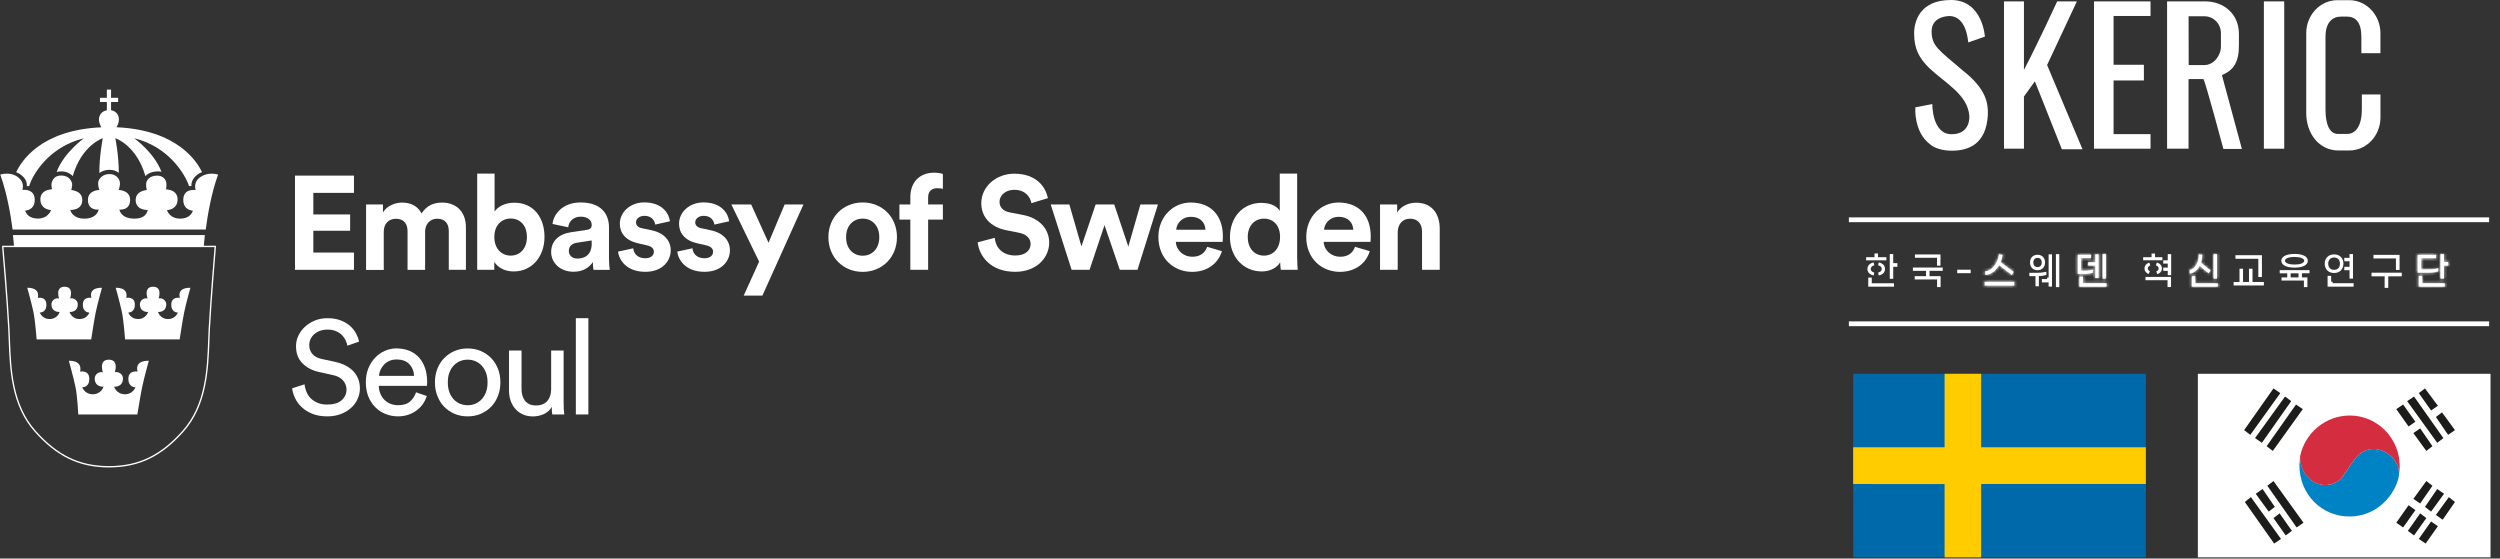
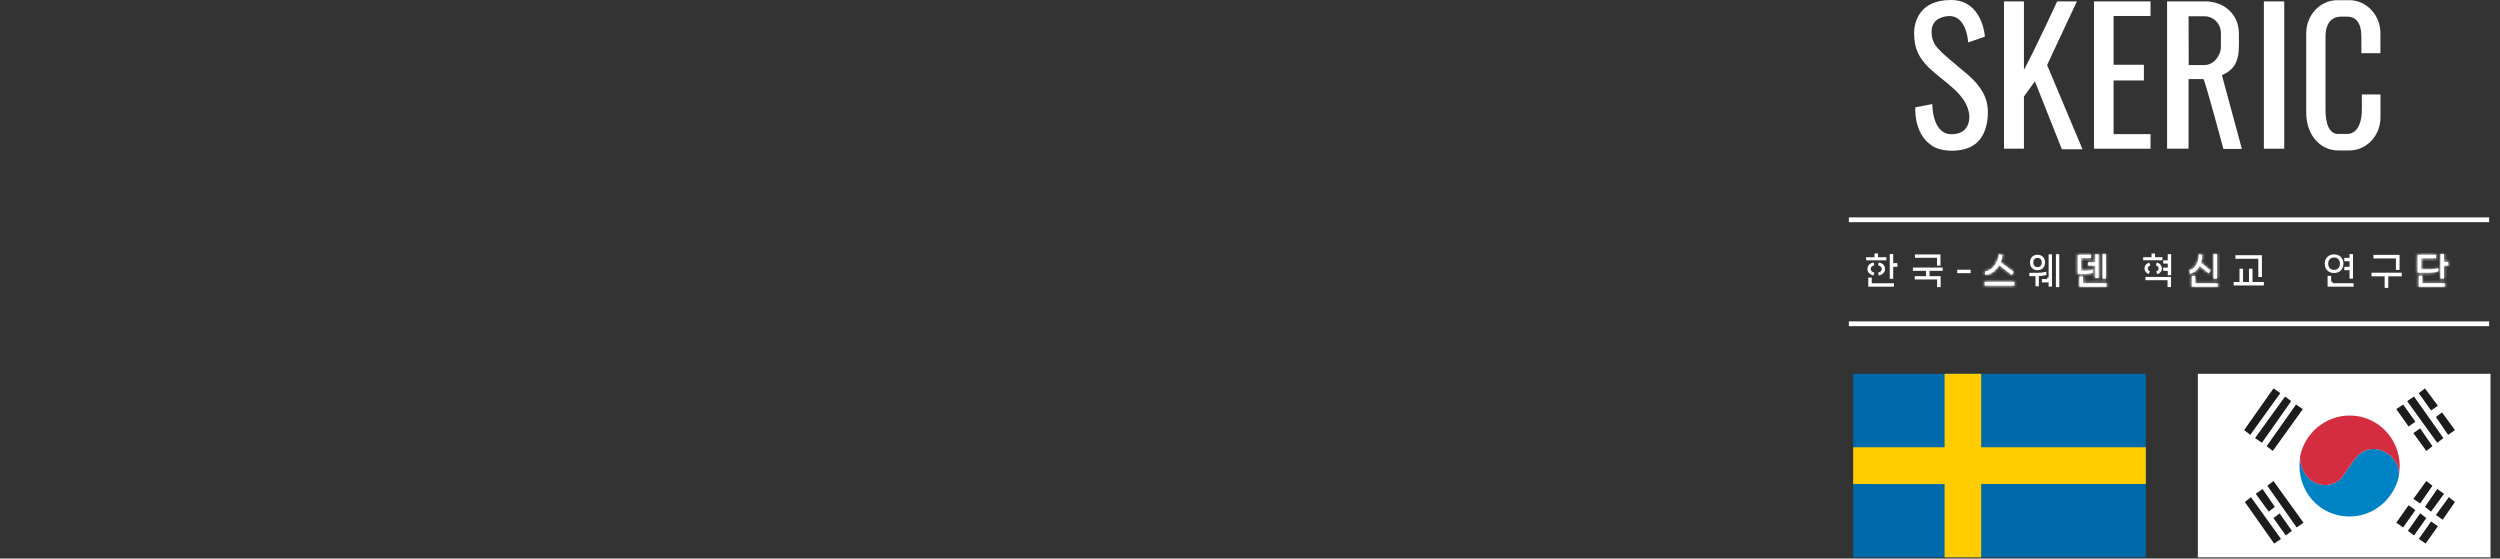
<svg xmlns="http://www.w3.org/2000/svg" width="837" height="187" viewBox="0 0 837 187" fill="none">
  <rect x="0" y="0" width="837" height="187" fill="#333333" stroke="none" />
  <g clip-path="url(#clip0_569_168)">
    <path d="M0.943 82.512V82.833C0.983 83.013 2.468 100.491 2.99 110.463C3.05 111.607 3.09 112.791 3.13 113.995C3.491 123.626 3.953 135.606 11.779 144.395C19.123 152.642 26.487 156.213 36.359 156.274H36.68C46.553 156.193 53.917 152.642 61.261 144.395C69.087 135.606 69.548 123.626 69.909 113.995C69.949 112.771 70.01 111.587 70.05 110.463C70.571 100.511 72.036 83.013 72.056 82.833V82.512H0.943Z" stroke="white" stroke-width="0.46" stroke-miterlimit="10" />
    <path d="M8.969 62.306H9.772C10.835 58.614 16.253 49.163 28.112 46.293C28.112 46.293 21.39 51.049 18.962 57.57C19.524 57.41 20.146 57.35 20.828 57.39C22.634 57.49 23.738 58.273 24.36 58.955C27.35 48.561 34.413 46.273 34.413 46.273C34.413 46.273 33.209 52.413 33.269 57.932C34.092 57.309 35.195 56.848 36.66 56.848C37.864 56.848 38.928 57.189 39.77 57.871C39.81 52.373 38.627 46.273 38.627 46.273C38.627 46.273 45.69 48.561 48.68 58.955C49.402 58.172 50.586 57.51 52.512 57.39C53.054 57.35 53.576 57.39 54.057 57.51C51.609 51.029 44.927 46.293 44.927 46.293C56.545 49.123 62.063 58.473 63.287 62.306H64.09C63.889 59.416 66.859 57.851 67.642 57.651C66.016 54.179 59.435 43.504 38.988 42.601C38.988 42.601 39.79 41.458 39.81 39.993C39.831 38.789 39.108 37.204 37.182 36.903V34.154H39.55V32.749H37.182V30H35.777V32.749H33.47V34.154H35.777V36.923C33.831 37.244 33.108 38.809 33.129 40.013C33.149 41.478 33.951 42.621 33.951 42.621C13.444 43.524 7.023 54.199 5.418 57.671C6.401 58.012 7.184 58.574 7.886 59.316C8.688 60.159 9.07 61.122 8.989 62.326" fill="white" />
    <path d="M4.715 82.512H68.224C68.224 82.512 68.324 81.067 68.585 78.699H4.334C4.595 81.047 4.695 82.451 4.695 82.512" fill="white" />
    <path d="M67.2 59.196C64.491 60.982 65.515 63.61 65.515 63.61C65.515 63.61 63.408 63.37 62.324 64.373C61.722 64.955 61.381 65.757 61.361 66.781C61.341 68.005 61.662 68.968 62.364 69.63C63.107 70.332 64.05 70.493 64.572 70.533C64.331 71.316 63.428 73.202 60.298 73.202C57.268 73.202 56.204 71.195 55.883 70.353C56.886 70.272 59.314 69.791 59.455 67.001C59.515 65.998 59.234 65.175 58.632 64.553C57.709 63.61 56.264 63.43 55.562 63.39C55.723 62.768 55.903 61.564 55.482 60.5C55.442 60.42 54.78 58.755 52.572 58.795C49.843 58.855 49.121 60.46 48.961 61.263C48.84 62.186 49.001 63.129 49.141 63.63C48.459 63.691 47.094 63.931 46.212 64.855C45.65 65.456 45.369 66.219 45.429 67.162C45.469 68.105 45.83 68.847 46.452 69.389C47.415 70.212 48.8 70.312 49.462 70.292C49.382 70.714 49.181 71.436 48.539 72.058C47.716 72.861 46.452 73.242 44.787 73.202C41.014 73.122 40.172 71.035 39.971 70.172C40.573 70.212 41.697 70.172 42.539 69.49C43.222 68.928 43.563 68.065 43.563 66.921C43.563 65.998 43.262 65.256 42.68 64.694C41.777 63.831 40.432 63.63 39.71 63.59C40.011 62.828 40.513 61.223 39.79 60.039C39.77 59.998 38.948 58.273 36.68 58.273C34.413 58.273 33.389 59.657 32.988 60.56C32.647 61.664 33.028 62.948 33.289 63.59C32.567 63.63 31.222 63.831 30.319 64.694C29.738 65.256 29.436 66.018 29.436 66.921C29.436 68.065 29.778 68.928 30.46 69.49C31.303 70.192 32.426 70.212 33.028 70.172C32.828 71.035 31.965 73.202 28.212 73.202C24.46 73.202 23.597 70.714 23.517 70.292C24.179 70.292 25.564 70.212 26.527 69.389C27.169 68.847 27.51 68.105 27.55 67.162C27.59 66.239 27.33 65.456 26.768 64.855C25.885 63.931 24.54 63.691 23.858 63.63C23.999 63.189 24.179 62.426 24.159 61.624C24.139 61.343 23.959 60.6 23.377 59.918C22.755 59.216 21.892 58.835 20.788 58.775C19.725 58.714 18.862 58.955 18.26 59.497C17.598 60.099 17.357 60.922 17.257 61.403C17.176 62.186 17.297 62.928 17.417 63.37C16.715 63.41 15.27 63.59 14.347 64.533C13.745 65.155 13.464 65.978 13.524 66.981C13.685 69.771 16.093 70.252 17.096 70.332C16.775 71.155 15.691 73.162 12.702 73.182C9.571 73.182 8.668 71.316 8.428 70.513C8.949 70.473 9.892 70.312 10.635 69.61C11.317 68.948 11.658 68.005 11.638 66.761C11.638 66.379 11.558 66.018 11.478 65.697C10.695 63.089 7.505 63.59 7.505 63.59C7.505 63.59 8.087 61.724 7.023 60.34C4.435 56.989 0.08 58.453 0.08 58.453L0.221 58.835C2.408 65.015 3.592 72.058 4.214 76.854H68.886C69.508 72.058 70.692 65.015 72.879 58.835L73.019 58.453C73.019 58.453 69.949 57.41 67.301 59.156" fill="white" />
    <path d="M21.651 95.996C18.36 95.996 19.785 99.929 19.785 99.929C18.581 99.608 17.196 100.571 17.216 101.936C17.297 104.665 19.965 104.444 19.965 104.444C19.965 104.444 19.303 106.872 16.454 106.812C14.066 106.751 13.324 104.644 13.324 104.644C13.324 104.644 15.591 104.745 15.531 101.936C15.491 99.126 12.662 99.728 12.662 99.728C13.464 96.016 9.13 96.357 9.13 96.357C9.13 96.357 10.555 101.434 11.217 104.584C11.799 107.393 12.26 113.634 12.26 113.634H30.54C30.54 113.634 31.463 107.393 32.045 104.584C32.707 101.434 34.132 96.357 34.132 96.357C34.132 96.357 29.637 95.996 30.6 99.728C30.6 99.728 27.791 99.146 27.731 101.936C27.691 104.745 29.938 104.644 29.938 104.644C29.938 104.644 29.196 106.751 26.808 106.812C23.939 106.892 23.296 104.444 23.296 104.444C23.296 104.444 25.985 104.685 26.045 101.936C26.085 100.571 24.681 99.608 23.477 99.929C23.477 99.929 24.902 95.996 21.611 95.996" fill="white" />
    <path d="M51.268 95.996C47.977 95.996 49.402 99.929 49.402 99.929C48.198 99.608 46.813 100.571 46.834 101.936C46.914 104.665 49.583 104.444 49.583 104.444C49.583 104.444 48.92 106.872 46.071 106.812C43.683 106.751 42.941 104.644 42.941 104.644C42.941 104.644 45.208 104.745 45.148 101.936C45.108 99.126 42.279 99.728 42.279 99.728C43.081 96.016 38.747 96.357 38.747 96.357C38.747 96.357 40.172 101.434 40.834 104.584C41.416 107.393 41.877 113.634 41.877 113.634H60.157C60.157 113.634 61.08 107.393 61.662 104.584C62.304 101.434 63.749 96.357 63.749 96.357C63.749 96.357 59.254 95.996 60.217 99.728C60.217 99.728 57.408 99.146 57.348 101.936C57.308 104.745 59.555 104.644 59.555 104.644C59.555 104.644 58.813 106.751 56.425 106.812C53.556 106.892 52.913 104.444 52.913 104.444C52.913 104.444 55.602 104.685 55.663 101.936C55.703 100.571 54.298 99.608 53.094 99.929C53.094 99.929 54.519 95.996 51.228 95.996" fill="white" />
    <path d="M36.459 120.416C32.928 120.416 34.453 124.63 34.453 124.63C33.169 124.289 31.664 125.332 31.704 126.777C31.784 129.706 34.654 129.466 34.654 129.466C34.654 129.466 33.951 132.074 30.881 131.994C28.333 131.934 27.53 129.666 27.53 129.666C27.53 129.666 29.958 129.767 29.898 126.777C29.858 123.787 26.828 124.409 26.828 124.409C27.671 120.416 23.056 120.797 23.056 120.797C23.056 120.797 24.581 126.235 25.283 129.606C25.905 132.596 26.206 138.756 26.206 138.756H45.991C45.991 138.756 46.974 132.616 47.596 129.606C48.298 126.235 49.823 120.797 49.823 120.797C49.823 120.797 45.008 120.416 46.051 124.409C46.051 124.409 43.041 123.787 42.981 126.777C42.941 129.767 45.349 129.666 45.349 129.666C45.349 129.666 44.546 131.914 41.998 131.994C38.928 132.074 38.225 129.466 38.225 129.466C38.225 129.466 41.095 129.727 41.175 126.777C41.215 125.332 39.73 124.289 38.426 124.63C38.426 124.63 39.951 120.416 36.419 120.416" fill="white" />
    <path d="M98.764 90.337V58.794H118.508V64.573H104.904V71.797H117.224V77.254H104.904V84.558H118.508V90.337H98.764Z" fill="white" />
    <path d="M122.562 90.338V68.446H128.22V71.115C129.424 68.988 132.233 67.824 134.621 67.824C137.611 67.824 139.999 69.108 141.123 71.476C142.868 68.807 145.176 67.824 148.065 67.824C152.119 67.824 155.991 70.272 155.991 76.151V90.338H150.253V77.356C150.253 74.988 149.089 73.222 146.38 73.222C143.852 73.222 142.327 75.188 142.327 77.536V90.358H136.447V77.376C136.447 75.008 135.243 73.242 132.575 73.242C129.906 73.242 128.481 75.148 128.481 77.556V90.378H122.562V90.338Z" fill="white" />
    <path d="M170.98 73.161C167.991 73.161 165.503 75.348 165.503 79.341C165.503 83.334 167.991 85.582 170.98 85.582C173.97 85.582 176.418 83.355 176.418 79.341C176.418 75.328 174.01 73.161 170.98 73.161ZM159.764 90.337V58.132H165.583V70.853C166.566 69.288 168.954 67.864 172.204 67.864C178.605 67.864 182.298 72.8 182.298 79.301C182.298 85.802 178.204 90.879 171.984 90.879C168.954 90.879 166.646 89.555 165.482 87.669V90.337H159.744H159.764Z" fill="white" />
    <path d="M198.089 81.489V80.506L193.153 81.268C191.648 81.489 190.444 82.332 190.444 84.037C190.444 85.322 191.387 86.566 193.294 86.566C195.782 86.566 198.109 85.362 198.109 81.489M191.086 77.757L196.464 76.954C197.708 76.774 198.109 76.152 198.109 75.389C198.109 73.824 196.905 72.54 194.417 72.54C191.929 72.54 190.404 74.185 190.244 76.091L184.986 74.988C185.348 71.556 188.498 67.784 194.377 67.784C201.32 67.784 203.888 71.697 203.888 76.112V86.887C203.888 88.051 204.029 89.596 204.149 90.358H198.711C198.571 89.776 198.491 88.572 198.491 87.73C197.387 89.455 195.28 90.98 192.05 90.98C187.374 90.98 184.525 87.83 184.525 84.399C184.525 80.486 187.414 78.299 191.066 77.777" fill="white" />
    <path d="M212.015 83.134C212.155 84.86 213.44 86.465 216.028 86.465C217.995 86.465 218.918 85.442 218.918 84.278C218.918 83.295 218.255 82.492 216.55 82.131L213.66 81.469C209.426 80.525 207.52 77.997 207.52 74.927C207.52 71.014 210.992 67.764 215.707 67.764C221.948 67.764 224.034 71.717 224.295 74.084L219.359 75.188C219.178 73.904 218.255 72.258 215.747 72.258C214.182 72.258 212.938 73.201 212.938 74.446C212.938 75.509 213.741 76.171 214.945 76.412L218.055 77.074C222.369 77.957 224.556 80.586 224.556 83.796C224.556 87.348 221.787 91 216.048 91C209.467 91 207.199 86.726 206.918 84.238L211.995 83.134H212.015Z" fill="white" />
    <path d="M231.84 83.134C231.98 84.86 233.265 86.465 235.853 86.465C237.82 86.465 238.743 85.442 238.743 84.278C238.743 83.295 238.08 82.492 236.375 82.131L233.485 81.469C229.251 80.525 227.345 77.997 227.345 74.927C227.345 71.014 230.817 67.764 235.532 67.764C241.752 67.764 243.859 71.717 244.12 74.084L239.184 75.188C239.003 73.904 238.08 72.258 235.572 72.258C234.007 72.258 232.763 73.201 232.763 74.446C232.763 75.509 233.566 76.171 234.77 76.412L237.88 77.074C242.194 77.957 244.381 80.586 244.381 83.796C244.381 87.348 241.612 91 235.873 91C229.292 91 227.024 86.726 226.743 84.238L231.82 83.134H231.84Z" fill="white" />
    <path d="M248.996 98.966L254.153 87.589L244.843 68.446H251.484L257.303 81.268L262.701 68.446H269.002L255.257 98.966H248.996Z" fill="white" />
    <path d="M294.385 79.402C294.385 75.269 291.716 73.182 288.827 73.182C285.937 73.182 283.269 75.269 283.269 79.402C283.269 83.536 285.937 85.623 288.827 85.623C291.716 85.623 294.385 83.536 294.385 79.402ZM300.304 79.402C300.304 86.124 295.368 91.02 288.827 91.02C282.285 91.02 277.349 86.124 277.349 79.402C277.349 72.68 282.285 67.784 288.827 67.784C295.368 67.784 300.304 72.64 300.304 79.402Z" fill="white" />
    <path d="M310.739 66.038V68.446H315.675V73.523H310.739V90.338H304.779V73.523H301.127V68.446H304.779V65.958C304.779 61.022 307.889 57.812 312.745 57.812C313.989 57.812 315.193 58.032 315.675 58.253V63.229C315.374 63.149 314.792 63.009 313.809 63.009C312.464 63.009 310.739 63.59 310.739 66.038Z" fill="white" />
    <path d="M345.312 68.005C345.011 66.279 343.566 63.55 339.573 63.55C336.583 63.55 334.637 65.456 334.637 67.563C334.637 69.289 335.741 70.673 338.068 71.115L342.463 71.958C348.201 73.061 351.271 76.814 351.271 81.248C351.271 86.104 347.218 91 339.874 91C331.507 91 327.815 85.622 327.333 81.128L333.032 79.623C333.293 82.733 335.48 85.542 339.934 85.542C343.225 85.542 345.051 83.897 345.051 81.669C345.051 79.843 343.667 78.419 341.218 77.937L336.804 77.054C331.768 76.031 328.537 72.78 328.537 68.025C328.537 62.426 333.573 58.152 339.533 58.152C347.198 58.152 350.128 62.788 350.83 66.339L345.312 68.025V68.005Z" fill="white" />
    <path d="M373.043 68.446L377.758 82.552L381.812 68.446H387.691L380.828 90.338H374.909L369.792 75.389L364.776 90.338H358.776L351.773 68.446H358.014L362.067 82.512L366.822 68.446H373.043Z" fill="white" />
    <path d="M403.583 76.914C403.503 74.726 402.078 72.599 398.687 72.599C395.617 72.599 393.931 74.907 393.791 76.914H403.583ZM409.101 84.077C407.997 87.87 404.506 91.02 399.128 91.02C393.129 91.02 387.831 86.706 387.831 79.322C387.831 72.339 392.988 67.804 398.607 67.804C405.369 67.804 409.422 72.118 409.422 79.161C409.422 80.004 409.342 80.887 409.342 80.987H393.67C393.811 83.876 396.259 85.963 399.189 85.963C401.938 85.963 403.463 84.579 404.165 82.632L409.101 84.097V84.077Z" fill="white" />
    <path d="M423.187 85.582C426.217 85.582 428.565 83.274 428.565 79.301C428.565 75.328 426.197 73.201 423.187 73.201C420.177 73.201 417.749 75.428 417.749 79.341C417.749 83.254 420.057 85.582 423.187 85.582ZM434.304 86.384C434.304 87.849 434.384 89.454 434.484 90.337H428.826C428.745 89.896 428.605 88.832 428.605 87.809C427.622 89.535 425.394 90.879 422.465 90.879C416.244 90.879 411.79 85.983 411.79 79.361C411.79 72.74 416.104 67.924 422.284 67.924C426.077 67.924 427.842 69.489 428.465 70.633V58.132H434.284V86.384H434.304Z" fill="white" />
    <path d="M453.085 76.914C452.985 74.726 451.56 72.599 448.189 72.599C445.119 72.599 443.434 74.907 443.293 76.914H453.085ZM458.603 84.077C457.5 87.87 454.028 91.02 448.631 91.02C442.631 91.02 437.334 86.706 437.334 79.322C437.334 72.339 442.49 67.804 448.109 67.804C454.871 67.804 458.924 72.118 458.924 79.161C458.924 80.004 458.844 80.887 458.844 80.987H443.173C443.313 83.876 445.761 85.963 448.691 85.963C451.44 85.963 452.965 84.579 453.667 82.632L458.603 84.097V84.077Z" fill="white" />
    <path d="M467.954 90.338H462.035V68.446H467.773V71.155C469.118 68.888 471.726 67.864 474.094 67.864C479.532 67.864 482.02 71.737 482.02 76.533V90.338H476.101V77.576C476.101 75.128 474.897 73.222 472.047 73.222C469.459 73.222 467.954 75.228 467.954 77.757V90.358V90.338Z" fill="white" />
    <path d="M116.301 115.741C116.221 115.18 116.02 114.578 115.719 113.936C115.418 113.293 114.997 112.712 114.475 112.17C113.933 111.628 113.271 111.207 112.469 110.865C111.666 110.524 110.723 110.344 109.619 110.344C108.736 110.344 107.914 110.484 107.171 110.745C106.429 111.006 105.787 111.387 105.245 111.849C104.703 112.33 104.262 112.872 103.981 113.514C103.68 114.156 103.539 114.838 103.539 115.581C103.539 116.705 103.881 117.668 104.563 118.49C105.245 119.313 106.248 119.855 107.593 120.156L112.308 121.179C114.957 121.781 116.963 122.845 118.388 124.39C119.793 125.935 120.495 127.821 120.495 130.048C120.495 131.252 120.234 132.436 119.732 133.56C119.231 134.684 118.508 135.687 117.545 136.55C116.602 137.412 115.458 138.095 114.114 138.616C112.79 139.138 111.265 139.399 109.579 139.399C107.673 139.399 106.028 139.118 104.623 138.556C103.218 137.994 102.034 137.272 101.071 136.369C100.108 135.486 99.366 134.483 98.824 133.359C98.282 132.256 97.941 131.132 97.801 130.008L101.974 128.664C102.055 129.547 102.275 130.41 102.616 131.232C102.957 132.055 103.439 132.777 104.081 133.399C104.723 134.021 105.486 134.523 106.389 134.884C107.292 135.265 108.335 135.446 109.519 135.446C111.686 135.446 113.311 134.964 114.395 133.981C115.479 132.998 116.02 131.814 116.02 130.43C116.02 129.306 115.639 128.283 114.857 127.38C114.094 126.477 112.89 125.855 111.305 125.534L106.81 124.55C104.563 124.049 102.717 123.086 101.272 121.641C99.827 120.196 99.105 118.29 99.105 115.922C99.105 114.678 99.366 113.494 99.907 112.37C100.449 111.247 101.172 110.243 102.115 109.381C103.058 108.518 104.161 107.836 105.426 107.314C106.69 106.792 108.074 106.531 109.519 106.531C111.305 106.531 112.81 106.772 114.074 107.274C115.338 107.755 116.382 108.397 117.244 109.16C118.087 109.922 118.749 110.785 119.231 111.688C119.712 112.611 120.033 113.494 120.214 114.357L116.301 115.741Z" fill="white" />
    <path d="M138.634 125.834C138.574 124.289 138.053 122.984 137.069 121.941C136.086 120.877 134.641 120.356 132.755 120.356C131.872 120.356 131.07 120.516 130.367 120.817C129.665 121.138 129.083 121.54 128.582 122.061C128.1 122.583 127.699 123.165 127.398 123.827C127.097 124.489 126.936 125.151 126.916 125.834H138.614H138.634ZM142.868 132.636C142.567 133.579 142.126 134.462 141.564 135.285C140.982 136.107 140.28 136.81 139.477 137.412C138.655 138.014 137.731 138.495 136.688 138.856C135.645 139.218 134.501 139.398 133.257 139.398C131.832 139.398 130.468 139.137 129.163 138.636C127.859 138.134 126.715 137.392 125.712 136.408C124.729 135.425 123.926 134.221 123.344 132.797C122.762 131.372 122.482 129.747 122.482 127.941C122.482 126.255 122.762 124.71 123.324 123.325C123.886 121.941 124.629 120.757 125.572 119.774C126.515 118.791 127.598 118.008 128.842 117.466C130.086 116.924 131.371 116.644 132.715 116.644C134.34 116.644 135.805 116.924 137.109 117.466C138.394 118.008 139.477 118.791 140.34 119.754C141.203 120.737 141.865 121.921 142.327 123.285C142.788 124.67 143.009 126.195 143.009 127.84C143.009 128.101 143.009 128.362 142.989 128.603C142.989 128.844 142.949 129.024 142.929 129.185H126.816C126.836 130.128 127.016 131.011 127.357 131.813C127.679 132.616 128.14 133.298 128.722 133.88C129.304 134.462 129.986 134.903 130.769 135.204C131.551 135.525 132.394 135.666 133.277 135.666C135.023 135.666 136.367 135.245 137.29 134.422C138.213 133.599 138.875 132.576 139.297 131.352L142.908 132.596L142.868 132.636Z" fill="white" />
    <path d="M156.573 135.666C157.456 135.666 158.319 135.506 159.102 135.185C159.904 134.864 160.606 134.362 161.229 133.72C161.851 133.058 162.332 132.275 162.693 131.312C163.055 130.369 163.235 129.265 163.235 128.021C163.235 126.777 163.055 125.694 162.693 124.751C162.332 123.807 161.851 123.025 161.229 122.363C160.606 121.701 159.884 121.219 159.102 120.898C158.299 120.577 157.456 120.416 156.573 120.416C155.69 120.416 154.828 120.577 154.045 120.898C153.242 121.219 152.54 121.721 151.918 122.363C151.296 123.025 150.814 123.807 150.453 124.751C150.092 125.694 149.931 126.777 149.931 128.021C149.931 129.265 150.112 130.369 150.453 131.312C150.814 132.255 151.296 133.058 151.918 133.72C152.54 134.382 153.262 134.864 154.045 135.185C154.848 135.506 155.69 135.666 156.573 135.666ZM156.573 116.664C158.179 116.664 159.643 116.945 160.988 117.527C162.312 118.109 163.476 118.891 164.459 119.915C165.442 120.918 166.185 122.122 166.727 123.486C167.268 124.871 167.529 126.376 167.529 128.001C167.529 129.627 167.268 131.152 166.727 132.536C166.185 133.921 165.442 135.125 164.459 136.148C163.476 137.151 162.332 137.954 160.988 138.536C159.643 139.118 158.179 139.399 156.573 139.399C154.968 139.399 153.503 139.118 152.159 138.536C150.834 137.954 149.671 137.171 148.687 136.148C147.704 135.145 146.962 133.941 146.42 132.536C145.878 131.131 145.617 129.627 145.617 128.001C145.617 126.376 145.878 124.871 146.42 123.486C146.962 122.102 147.704 120.918 148.687 119.915C149.671 118.911 150.814 118.109 152.159 117.527C153.503 116.945 154.968 116.664 156.573 116.664Z" fill="white" />
    <path d="M184.746 136.168C184.144 137.292 183.261 138.114 182.077 138.636C180.893 139.158 179.669 139.418 178.425 139.418C177.181 139.418 176.057 139.198 175.074 138.756C174.071 138.315 173.248 137.693 172.566 136.93C171.883 136.168 171.362 135.265 170.98 134.221C170.619 133.178 170.419 132.054 170.419 130.85V117.366H174.612V130.228C174.612 130.971 174.693 131.673 174.873 132.335C175.054 132.997 175.335 133.579 175.716 134.101C176.097 134.603 176.599 135.004 177.201 135.305C177.803 135.606 178.565 135.746 179.448 135.746C181.134 135.746 182.398 135.245 183.261 134.221C184.104 133.218 184.525 131.894 184.525 130.269V117.366H188.699V134.803C188.699 135.666 188.719 136.449 188.759 137.131C188.799 137.833 188.859 138.375 188.919 138.756H184.906C184.846 138.516 184.806 138.134 184.766 137.613C184.746 137.091 184.726 136.609 184.726 136.168" fill="white" />
    <path d="M196.986 106.531H192.792V138.757H196.986V106.531Z" fill="white" />
  </g>
  <path d="M833.826 125.149H735.843V186.597H833.826V125.149Z" fill="white" />
  <path d="M685.361 21.786L695.341 0.472H688.741C688.741 0.472 682.153 14.816 677.616 23.397V0.472H670.936V49.784H677.616V32.311L681.282 27.227L690.311 49.968H697.22L685.373 21.786H685.361Z" fill="white" />
  <path d="M703.097 0.472H701.069V49.784H707.623H719.997V44.907H707.623V26.939H717.774V21.683H707.623V5.349H719.997V0.472H703.097Z" fill="white" />
  <path d="M764.761 0.472H757.944V49.784H764.761V0.472Z" fill="white" />
  <path d="M732.772 21.763L732.738 5.452H738.065C741.136 5.452 743.565 8.017 743.565 11.088V15.563C743.565 18.634 741.147 21.774 738.065 21.774H732.772V21.763ZM750.577 49.853L743.897 25.156C747.701 23.488 749.591 21.061 749.591 15.161V11.376C749.591 4.486 744.333 0.46 738.283 0.46H725.542V49.772H732.726V26.479H737.71C738.363 27.307 744.39 49.853 744.39 49.853H750.577Z" fill="white" />
  <path d="M658.963 14.206L664.543 12.25C664.543 12.25 663.81 0 653.2 0C642.591 0 640.849 7.362 640.849 11.169C640.849 16.46 642.545 19.44 645.959 22.844C651.436 27.929 658.734 31.701 659.319 38.684C659.319 38.684 659.995 44.941 653.384 44.941C646.773 44.941 646.945 34.842 646.945 34.842L641.262 35.923C641.262 35.923 640.586 44.113 646.211 48.334C647.483 49.45 650.038 50.474 653.578 50.451C658.918 50.428 665.013 48.415 665.54 38.396C665.655 34.382 664.864 29.666 657.222 23.673C649.282 16.84 646.704 15.54 646.704 10.502C646.704 5.97 651.218 5.372 652.719 5.372C655.595 5.395 658.322 7.718 658.963 14.194" fill="white" />
  <path d="M790.735 36.705C790.735 42.181 788.661 44.849 785.774 44.849H782.761C779.885 44.849 778.579 41.525 778.579 36.705V12.296C778.579 7.465 780.916 5.556 783.792 5.556H785.774C788.65 5.556 790.586 7.465 790.586 12.296V17.818H796.968V11.112C796.968 5.027 792.27 0.058 786.53 0.058H782.566C776.803 0.058 772.128 5.004 772.128 11.112V37.844C772.128 44.734 776.425 50.382 782.933 50.382H786.542C792.305 50.382 796.979 45.436 796.979 39.328V31.621H790.746V36.705H790.735Z" fill="white" />
  <path d="M619 73.583H833.357" stroke="white" stroke-width="1.6" />
  <path d="M619 108.401H833.357" stroke="white" stroke-width="1.6" />
  <path d="M626.165 94.829V95.329H626.665H633.612V95.467H625.996V93.442H626.165V94.829ZM633.349 88.088V88.588H633.849H634.747V88.819H633.849H633.349V89.319V92.845H633.192V85.563H633.349V88.088ZM628.25 86.109V86.609H628.75H631.057V86.656H625.275V86.609H627.582H628.082V86.109V85.367H628.25V86.109ZM630.499 90.043C630.499 89.496 630.228 89.032 629.794 88.722C629.543 88.543 629.241 88.416 628.905 88.343C629.332 88.422 629.692 88.571 629.967 88.771C630.372 89.067 630.61 89.486 630.61 90.043C630.61 90.601 630.372 91.02 629.967 91.316C629.692 91.516 629.332 91.665 628.905 91.744C629.241 91.671 629.543 91.544 629.794 91.365C630.228 91.055 630.499 90.591 630.499 90.043ZM627.396 91.739C626.98 91.658 626.628 91.511 626.358 91.315C625.949 91.019 625.71 90.599 625.71 90.043C625.71 89.488 625.949 89.068 626.358 88.772C626.628 88.576 626.98 88.429 627.396 88.348C627.073 88.421 626.782 88.544 626.539 88.717C626.102 89.027 625.833 89.492 625.833 90.043C625.833 90.595 626.102 91.06 626.539 91.37C626.782 91.543 627.073 91.665 627.396 91.739Z" fill="white" stroke="white" />
  <path d="M649.003 86.305V85.805H648.503H641.624V85.689H649.171V88.439H649.003V86.305ZM646.005 92.959H649.217V95.617H649.037V93.563V93.063H648.537H641.544V92.959H644.836H645.336V92.459V90.676V90.176H644.836H640.937V90.072H649.916V90.176H646.005H645.505V90.676V92.459V92.959H646.005Z" fill="white" stroke="white" />
  <path d="M655.774 90.959V90.797H659.288V90.959H655.774Z" fill="white" stroke="white" />
  <mask id="path-40-inside-1_569_168" fill="white">
    <path d="M734.96 94.84V92.459H733.792V95.979H742.522V94.84H734.96ZM736.45 89.02L739.417 91.493L740.105 90.561L736.897 87.95C737.172 87.122 737.332 86.202 737.332 85.258L736.175 85.178C736.152 87.755 734.983 90.032 733.093 90.412V91.62C734.536 91.412 735.705 90.412 736.45 89.031M742.259 85.086H741.102V93.287H742.259V85.086Z" />
  </mask>
  <path d="M734.96 94.84V92.459H733.792V95.979H742.522V94.84H734.96ZM736.45 89.02L739.417 91.493L740.105 90.561L736.897 87.95C737.172 87.122 737.332 86.202 737.332 85.258L736.175 85.178C736.152 87.755 734.983 90.032 733.093 90.412V91.62C734.536 91.412 735.705 90.412 736.45 89.031M742.259 85.086H741.102V93.287H742.259V85.086Z" fill="white" />
  <path d="M734.96 94.84H733.96V95.84H734.96V94.84ZM734.96 92.459H735.96V91.459H734.96V92.459ZM733.792 92.459V91.459H732.792V92.459H733.792ZM733.792 95.979H732.792V96.979H733.792V95.979ZM742.522 95.979V96.979H743.522V95.979H742.522ZM742.522 94.84H743.522V93.84H742.522V94.84ZM739.417 91.493L738.777 92.261L739.592 92.94L740.222 92.087L739.417 91.493ZM740.105 90.561L740.909 91.155L741.476 90.388L740.736 89.786L740.105 90.561ZM736.897 87.95L735.948 87.635L735.73 88.29L736.265 88.726L736.897 87.95ZM737.332 85.258H738.332V84.326L737.401 84.261L737.332 85.258ZM736.175 85.178L736.244 84.18L735.184 84.107L735.175 85.169L736.175 85.178ZM733.093 90.412L732.896 89.431L732.093 89.593V90.412H733.093ZM733.093 91.62H732.093V92.773L733.235 92.609L733.093 91.62ZM742.259 85.086H743.259V84.086H742.259V85.086ZM741.102 85.086V84.086H740.102V85.086H741.102ZM741.102 93.287H740.102V94.287H741.102V93.287ZM742.259 93.287V94.287H743.259V93.287H742.259ZM735.96 94.84V92.459H733.96V94.84H735.96ZM734.96 91.459H733.792V93.459H734.96V91.459ZM732.792 92.459V95.979H734.792V92.459H732.792ZM733.792 96.979H742.522V94.979H733.792V96.979ZM743.522 95.979V94.84H741.522V95.979H743.522ZM742.522 93.84H734.96V95.84H742.522V93.84ZM735.81 89.788L738.777 92.261L740.058 90.725L737.09 88.252L735.81 89.788ZM740.222 92.087L740.909 91.155L739.3 89.968L738.613 90.899L740.222 92.087ZM740.736 89.786L737.528 87.174L736.265 88.726L739.474 91.337L740.736 89.786ZM737.846 88.265C738.153 87.34 738.332 86.313 738.332 85.258H736.332C736.332 86.09 736.19 86.904 735.948 87.635L737.846 88.265ZM737.401 84.261L736.244 84.18L736.105 86.175L737.263 86.256L737.401 84.261ZM735.175 85.169C735.165 86.319 734.897 87.36 734.464 88.126C734.031 88.891 733.478 89.314 732.896 89.431L733.29 91.392C734.598 91.129 735.575 90.224 736.204 89.111C736.834 87.999 737.162 86.613 737.175 85.187L735.175 85.169ZM732.093 90.412V91.62H734.093V90.412H732.093ZM733.235 92.609C735.077 92.345 736.481 91.08 737.33 89.506L735.57 88.556C734.93 89.743 733.996 90.48 732.951 90.63L733.235 92.609ZM742.259 84.086H741.102V86.086H742.259V84.086ZM740.102 85.086V93.287H742.102V85.086H740.102ZM741.102 94.287H742.259V92.287H741.102V94.287ZM743.259 93.287V85.086H741.259V93.287H743.259Z" fill="white" mask="url(#path-40-inside-1_569_168)" />
  <path d="M756.088 86.139H748.923V85.942H756.791V92.247H756.588V86.639V86.139H756.088ZM754.14 94.903H757.444V95.076H748.316V94.903H749.786H750.286V94.403V90.463H750.466V94.403V94.903H750.966H752.96H753.46V94.403V90.463H753.64V94.403V94.903H754.14Z" fill="white" stroke="white" />
  <path d="M780.469 95.317H780.969H787.497V95.467H779.778V92.855H779.969V94.817H780.458V95.317H780.469ZM785.366 89.957L785.374 89.819H786.622H787.122V89.319V87.478V86.978H786.622H785.374L785.366 86.839H786.622H787.122V86.339V85.562H787.279V92.775H787.122V90.457V89.957H786.622H785.366ZM781.455 85.713C780.738 85.713 780.106 85.956 779.656 86.429C779.208 86.899 778.984 87.55 778.984 88.283C778.984 89.019 779.212 89.667 779.662 90.134C780.114 90.603 780.744 90.842 781.455 90.842C782.165 90.842 782.793 90.603 783.242 90.133C783.69 89.665 783.914 89.017 783.914 88.283C783.914 87.552 783.694 86.901 783.249 86.43C782.801 85.956 782.172 85.713 781.455 85.713ZM781.455 85.666C782.304 85.666 782.951 85.954 783.386 86.4C783.823 86.85 784.082 87.498 784.082 88.283C784.082 89.07 783.825 89.718 783.39 90.167C782.957 90.613 782.311 90.9 781.455 90.9C780.598 90.9 779.948 90.612 779.512 90.166C779.074 89.717 778.815 89.069 778.815 88.283C778.815 87.499 779.076 86.851 779.516 86.401C779.954 85.954 780.604 85.666 781.455 85.666Z" fill="white" stroke="white" />
  <path d="M802.658 89.877V86.535V86.035H802.158H795.142V85.827H802.873V89.877H802.658ZM798.377 92.016H794.489V91.797H803.617V92.016H799.592H799.092V92.516V95.881H798.877V92.516V92.016H798.377Z" fill="white" stroke="white" />
  <mask id="path-45-inside-2_569_168" fill="white">
    <path d="M810.969 92.39H809.777V95.979H818.519V94.817H810.957V92.401L810.969 92.39ZM816.342 90.826V89.721C815.689 90.032 814.532 90.204 813.146 90.204H810.614V86.455H815.609V85.339H809.422V91.32H813.065C814.498 91.32 815.712 91.125 816.331 90.826M818.244 87.697V85.074H817.064V93.276H818.244V88.928H819.665V87.697H818.244Z" />
  </mask>
  <path d="M810.969 92.39H809.777V95.979H818.519V94.817H810.957V92.401L810.969 92.39ZM816.342 90.826V89.721C815.689 90.032 814.532 90.204 813.146 90.204H810.614V86.455H815.609V85.339H809.422V91.32H813.065C814.498 91.32 815.712 91.125 816.331 90.826M818.244 87.697V85.074H817.064V93.276H818.244V88.928H819.665V87.697H818.244Z" fill="white" />
  <path d="M810.969 92.39L811.677 93.096L813.378 91.39H810.969V92.39ZM809.777 92.39V91.39H808.777V92.39H809.777ZM809.777 95.979H808.777V96.979H809.777V95.979ZM818.519 95.979V96.979H819.519V95.979H818.519ZM818.519 94.817H819.519V93.817H818.519V94.817ZM810.957 94.817H809.957V95.817H810.957V94.817ZM810.957 92.401L810.249 91.695L809.957 91.988V92.401H810.957ZM816.342 89.721H817.342V88.138L815.913 88.818L816.342 89.721ZM810.614 90.204H809.614V91.204H810.614V90.204ZM810.614 86.455V85.455H809.614V86.455H810.614ZM815.609 86.455V87.455H816.609V86.455H815.609ZM815.609 85.339H816.609V84.339H815.609V85.339ZM809.422 85.339V84.339H808.422V85.339H809.422ZM809.422 91.32H808.422V92.32H809.422V91.32ZM818.244 87.697H817.244V88.697H818.244V87.697ZM818.244 85.074H819.244V84.074H818.244V85.074ZM817.064 85.074V84.074H816.064V85.074H817.064ZM817.064 93.276H816.064V94.276H817.064V93.276ZM818.244 93.276V94.276H819.244V93.276H818.244ZM818.244 88.928V87.928H817.244V88.928H818.244ZM819.665 88.928V89.928H820.665V88.928H819.665ZM819.665 87.697H820.665V86.697H819.665V87.697ZM810.969 91.39H809.777V93.39H810.969V91.39ZM808.777 92.39V95.979H810.777V92.39H808.777ZM809.777 96.979H818.519V94.979H809.777V96.979ZM819.519 95.979V94.817H817.519V95.979H819.519ZM818.519 93.817H810.957V95.817H818.519V93.817ZM811.957 94.817V92.401H809.957V94.817H811.957ZM811.666 93.107L811.677 93.096L810.261 91.684L810.249 91.695L811.666 93.107ZM817.342 90.826V89.721H815.342V90.826H817.342ZM815.913 88.818C815.469 89.029 814.498 89.204 813.146 89.204V91.204C814.566 91.204 815.909 91.034 816.772 90.624L815.913 88.818ZM813.146 89.204H810.614V91.204H813.146V89.204ZM811.614 90.204V86.455H809.614V90.204H811.614ZM810.614 87.455H815.609V85.455H810.614V87.455ZM816.609 86.455V85.339H814.609V86.455H816.609ZM815.609 84.339H809.422V86.339H815.609V84.339ZM808.422 85.339V91.32H810.422V85.339H808.422ZM809.422 92.32H813.065V90.32H809.422V92.32ZM813.065 92.32C814.534 92.32 815.937 92.127 816.766 91.726L815.896 89.925C815.487 90.123 814.461 90.32 813.065 90.32V92.32ZM819.244 87.697V85.074H817.244V87.697H819.244ZM818.244 84.074H817.064V86.074H818.244V84.074ZM816.064 85.074V93.276H818.064V85.074H816.064ZM817.064 94.276H818.244V92.276H817.064V94.276ZM819.244 93.276V88.928H817.244V93.276H819.244ZM818.244 89.928H819.665V87.928H818.244V89.928ZM820.665 88.928V87.697H818.665V88.928H820.665ZM819.665 86.697H818.244V88.697H819.665V86.697Z" fill="white" mask="url(#path-45-inside-2_569_168)" />
  <mask id="path-47-inside-3_569_168" fill="white">
    <path d="M664.452 95.588H674.419V94.38H664.452V95.588ZM669.298 88.778L673.56 92.056L674.19 91.032L669.791 87.754C670.123 87.018 670.352 86.201 670.49 85.35L669.298 85.12C668.782 88.214 666.8 90.802 664.635 90.802V92.022C666.468 92.022 668.164 90.745 669.287 88.79" />
  </mask>
  <path d="M664.452 95.588H674.419V94.38H664.452V95.588ZM669.298 88.778L673.56 92.056L674.19 91.032L669.791 87.754C670.123 87.018 670.352 86.201 670.49 85.35L669.298 85.12C668.782 88.214 666.8 90.802 664.635 90.802V92.022C666.468 92.022 668.164 90.745 669.287 88.79" fill="white" />
  <path d="M664.452 95.588H663.452V96.588H664.452V95.588ZM674.419 95.588V96.588H675.419V95.588H674.419ZM674.419 94.38H675.419V93.38H674.419V94.38ZM664.452 94.38V93.38H663.452V94.38H664.452ZM673.56 92.056L672.95 92.849L673.83 93.525L674.412 92.581L673.56 92.056ZM674.19 91.032L675.042 91.557L675.522 90.777L674.788 90.231L674.19 91.032ZM669.791 87.754L668.879 87.343L668.548 88.076L669.193 88.556L669.791 87.754ZM670.49 85.35L671.477 85.51L671.631 84.552L670.679 84.368L670.49 85.35ZM669.298 85.12L669.488 84.138L668.48 83.944L668.312 84.956L669.298 85.12ZM664.635 90.802V89.802H663.635V90.802H664.635ZM664.635 92.022H663.635V93.022H664.635V92.022ZM664.452 96.588H674.419V94.588H664.452V96.588ZM675.419 95.588V94.38H673.419V95.588H675.419ZM674.419 93.38H664.452V95.38H674.419V93.38ZM663.452 94.38V95.588H665.452V94.38H663.452ZM668.688 89.571L672.95 92.849L674.17 91.264L669.908 87.985L668.688 89.571ZM674.412 92.581L675.042 91.557L673.339 90.508L672.709 91.532L674.412 92.581ZM674.788 90.231L670.388 86.952L669.193 88.556L673.593 91.834L674.788 90.231ZM670.702 88.166C671.077 87.336 671.328 86.432 671.477 85.51L669.502 85.191C669.376 85.971 669.169 86.701 668.879 87.343L670.702 88.166ZM670.679 84.368L669.488 84.138L669.108 86.102L670.3 86.332L670.679 84.368ZM668.312 84.956C668.079 86.353 667.517 87.61 666.806 88.495C666.083 89.395 665.304 89.802 664.635 89.802V91.802C666.131 91.802 667.426 90.916 668.365 89.748C669.315 88.566 670.002 86.981 670.284 85.284L668.312 84.956ZM663.635 90.802V92.022H665.635V90.802H663.635ZM664.635 93.022C666.958 93.022 668.929 91.42 670.154 89.287L668.419 88.291C667.398 90.07 665.979 91.022 664.635 91.022V93.022Z" fill="white" mask="url(#path-47-inside-3_569_168)" />
  <path d="M681.977 92.448V91.948H681.477H679.926V91.832H682.004C682.903 91.832 683.852 91.781 684.621 91.616V91.692C684.126 91.822 683.4 91.909 682.594 91.936L682.111 91.953V92.436V95.341H681.977V92.448ZM686.377 93.437V92.937V85.655H686.511V95.444H686.377V94.541V94.041H685.877H684.12V93.937H685.877V93.448H686.377V93.437ZM684.074 87.881C684.074 87.335 683.919 86.822 683.579 86.438C683.232 86.047 682.737 85.84 682.165 85.84C681.596 85.84 681.103 86.047 680.756 86.437C680.415 86.82 680.255 87.332 680.255 87.881C680.255 88.427 680.411 88.94 680.751 89.324C681.097 89.715 681.592 89.922 682.165 89.922C682.737 89.922 683.232 89.715 683.579 89.324C683.919 88.94 684.074 88.427 684.074 87.881ZM684.185 87.881C684.185 88.543 683.973 89.058 683.637 89.405C683.303 89.751 682.808 89.969 682.165 89.969C681.513 89.969 681.019 89.752 680.688 89.41C680.355 89.065 680.144 88.551 680.144 87.881C680.144 87.211 680.355 86.696 680.688 86.352C681.019 86.01 681.513 85.793 682.165 85.793C682.815 85.793 683.309 86.012 683.641 86.356C683.975 86.702 684.185 87.218 684.185 87.881ZM688.952 85.574V95.628H688.817V85.574H688.952Z" fill="white" stroke="white" />
  <mask id="path-50-inside-4_569_168" fill="white">
    <path d="M697.38 94.817V92.562H696.189V95.967H705.286V94.817H697.369H697.38ZM700.691 91.308V90.216C699.981 90.503 698.984 90.607 697.907 90.607H696.727V86.408H700.084V85.315H695.616V91.699H697.793C698.915 91.699 700.004 91.584 700.703 91.297M699.11 87.777V88.893H701.493V93.103H702.593V85.12H701.493V87.788H699.11V87.777ZM705.057 85.051H703.945V93.298H705.057V85.051Z" />
  </mask>
  <path d="M697.38 94.817V92.562H696.189V95.967H705.286V94.817H697.369H697.38ZM700.691 91.308V90.216C699.981 90.503 698.984 90.607 697.907 90.607H696.727V86.408H700.084V85.315H695.616V91.699H697.793C698.915 91.699 700.004 91.584 700.703 91.297M699.11 87.777V88.893H701.493V93.103H702.593V85.12H701.493V87.788H699.11V87.777ZM705.057 85.051H703.945V93.298H705.057V85.051Z" fill="white" />
  <path d="M697.38 94.817V95.817H698.38V94.817H697.38ZM697.38 92.562H698.38V91.562H697.38V92.562ZM696.189 92.562V91.562H695.189V92.562H696.189ZM696.189 95.967H695.189V96.967H696.189V95.967ZM705.286 95.967V96.967H706.286V95.967H705.286ZM705.286 94.817H706.286V93.817H705.286V94.817ZM700.691 90.216H701.691V88.732L700.316 89.289L700.691 90.216ZM696.727 90.607H695.727V91.607H696.727V90.607ZM696.727 86.408V85.408H695.727V86.408H696.727ZM700.084 86.408V87.408H701.084V86.408H700.084ZM700.084 85.315H701.084V84.315H700.084V85.315ZM695.616 85.315V84.315H694.616V85.315H695.616ZM695.616 91.699H694.616V92.699H695.616V91.699ZM699.11 88.893H698.11V89.893H699.11V88.893ZM701.493 88.893H702.493V87.893H701.493V88.893ZM701.493 93.103H700.493V94.103H701.493V93.103ZM702.593 93.103V94.103H703.593V93.103H702.593ZM702.593 85.12H703.593V84.12H702.593V85.12ZM701.493 85.12V84.12H700.493V85.12H701.493ZM701.493 87.788V88.788H702.493V87.788H701.493ZM699.11 87.788H698.11V88.788H699.11V87.788ZM705.057 85.051H706.057V84.051H705.057V85.051ZM703.945 85.051V84.051H702.945V85.051H703.945ZM703.945 93.298H702.945V94.298H703.945V93.298ZM705.057 93.298V94.298H706.057V93.298H705.057ZM698.38 94.817V92.562H696.38V94.817H698.38ZM697.38 91.562H696.189V93.562H697.38V91.562ZM695.189 92.562V95.967H697.189V92.562H695.189ZM696.189 96.967H705.286V94.967H696.189V96.967ZM706.286 95.967V94.817H704.286V95.967H706.286ZM705.286 93.817H697.369V95.817H705.286V93.817ZM697.369 95.817H697.38V93.817H697.369V95.817ZM701.691 91.308V90.216H699.691V91.308H701.691ZM700.316 89.289C699.791 89.501 698.954 89.607 697.907 89.607V91.607C699.015 91.607 700.171 91.505 701.067 91.142L700.316 89.289ZM697.907 89.607H696.727V91.607H697.907V89.607ZM697.727 90.607V86.408H695.727V90.607H697.727ZM696.727 87.408H700.084V85.408H696.727V87.408ZM701.084 86.408V85.315H699.084V86.408H701.084ZM700.084 84.315H695.616V86.315H700.084V84.315ZM694.616 85.315V91.699H696.616V85.315H694.616ZM695.616 92.699H697.793V90.699H695.616V92.699ZM697.793 92.699C698.941 92.699 700.194 92.587 701.083 92.222L700.322 90.372C699.813 90.581 698.89 90.699 697.793 90.699V92.699ZM698.11 87.777V88.893H700.11V87.777H698.11ZM699.11 89.893H701.493V87.893H699.11V89.893ZM700.493 88.893V93.103H702.493V88.893H700.493ZM701.493 94.103H702.593V92.103H701.493V94.103ZM703.593 93.103V85.12H701.593V93.103H703.593ZM702.593 84.12H701.493V86.12H702.593V84.12ZM700.493 85.12V87.788H702.493V85.12H700.493ZM701.493 86.788H699.11V88.788H701.493V86.788ZM700.11 87.788V87.777H698.11V87.788H700.11ZM705.057 84.051H703.945V86.051H705.057V84.051ZM702.945 85.051V93.298H704.945V85.051H702.945ZM703.945 94.298H705.057V92.298H703.945V94.298ZM706.057 93.298V85.051H704.057V93.298H706.057Z" fill="white" mask="url(#path-50-inside-4_569_168)" />
  <path d="M725.76 90.188H724.748V90.095H725.76H726.26V89.595V88.261V87.761H725.76H724.748V87.668H725.76H726.26V87.168V85.586H726.406V91.626H726.26V90.688V90.188H725.76ZM723.473 86.61V86.633H718.034V86.61H720.341H720.841V86.11V85.379H721.009V86.11V86.61H721.509H723.473ZM726.191 93.817V93.317H725.691H718.801V93.212H726.36V95.617H726.191V93.817ZM723.201 89.871C723.201 89.35 722.925 88.915 722.5 88.629C722.34 88.522 722.16 88.436 721.962 88.369C722.242 88.448 722.485 88.559 722.682 88.695C723.085 88.973 723.312 89.36 723.312 89.871C723.312 90.383 723.085 90.769 722.682 91.047C722.518 91.16 722.323 91.255 722.102 91.33C722.247 91.271 722.381 91.2 722.502 91.117C722.927 90.828 723.201 90.391 723.201 89.871ZM719.552 91.275C719.388 91.209 719.24 91.129 719.111 91.04C718.707 90.758 718.481 90.369 718.481 89.871C718.481 89.371 718.706 88.983 719.108 88.702C719.284 88.579 719.497 88.475 719.741 88.397C719.578 88.458 719.428 88.534 719.292 88.624C718.865 88.91 718.592 89.347 718.592 89.871C718.592 90.391 718.858 90.831 719.284 91.121C719.368 91.178 719.458 91.229 719.552 91.275Z" fill="white" stroke="white" />
-   <path d="M769.539 93.373H770.039V92.873V91.504V91.004H769.539H766.915H766.415V91.504V92.873V93.373H766.915H769.539ZM766.269 91.504V91.004H765.769H763.749V90.946H772.717V90.993H770.685H770.185V91.493V92.862V93.362H770.685H772.018V95.628H771.849V93.931V93.431H771.349H764.356V93.373H765.769H766.269V92.873V91.504ZM771.929 87.294C771.929 86.528 771.262 86.099 770.648 85.876C769.989 85.638 769.123 85.529 768.221 85.529C767.321 85.529 766.455 85.635 765.795 85.872C765.178 86.093 764.513 86.524 764.513 87.294C764.513 88.063 765.176 88.497 765.793 88.722C766.453 88.962 767.319 89.071 768.221 89.071C769.125 89.071 769.991 88.959 770.65 88.717C771.265 88.492 771.929 88.058 771.929 87.294ZM772.155 87.306C772.155 87.841 771.837 88.275 771.134 88.602C770.42 88.934 769.393 89.106 768.221 89.106C767.05 89.106 766.023 88.932 765.309 88.598C764.604 88.269 764.287 87.835 764.287 87.306C764.287 86.778 764.603 86.346 765.308 86.019C766.022 85.688 767.049 85.517 768.221 85.517C769.394 85.517 770.421 85.686 771.135 86.016C771.838 86.34 772.155 86.771 772.155 87.306Z" fill="white" stroke="white" />
  <mask id="mask0_569_168" style="mask-type:luminance" maskUnits="userSpaceOnUse" x="739" y="125" width="94" height="60">
    <path d="M832.761 125.518H739.005V184.55H832.761V125.518Z" fill="white" />
  </mask>
  <g mask="url(#mask0_569_168)">
    <path d="M802.972 160.21C804.335 154.78 799.087 150.306 794.745 150.306C792.225 150.306 789.944 151.594 788.581 153.48C787.664 154.608 784.468 159.416 783.78 160.256C782.417 161.509 780.584 162.384 778.533 162.384C774.191 162.384 770.077 158.668 770.077 152.733C770.077 152.733 769.848 155.033 769.848 155.781C769.848 165.604 777.387 173.001 786.759 172.92C794.986 172.874 801.15 166.904 802.983 160.221" fill="#0083C5" />
    <path d="M770.066 152.779C771.658 145.003 778.521 139.113 786.736 139.113C795.879 139.113 803.418 146.682 803.418 156.045C803.418 157.506 803.189 158.875 802.96 160.267V160.221C804.335 154.792 799.076 150.317 794.734 150.317C792.224 150.317 789.933 151.605 788.57 153.492C787.653 154.619 784.456 159.427 783.769 160.267C782.405 161.521 780.572 162.395 778.51 162.395C774.168 162.395 770.054 158.679 770.054 152.744V152.779H770.066Z" fill="#D52D40" />
    <path d="M751.333 144.002L753.395 145.59L763.443 131.625L761.163 130.038L751.333 144.002Z" fill="#1C1C1B" />
    <path d="M754.988 146.67L757.279 148.258L767.098 134.305L765.036 132.752L754.988 146.67Z" fill="#1C1C1B" />
    <path d="M758.872 149.385L760.934 150.973L770.982 136.974L768.702 135.433L758.872 149.385Z" fill="#1C1C1B" />
    <path d="M818.038 146.67L815.987 148.258L805.927 134.305L808.219 132.752L818.038 146.67Z" fill="#1C1C1B" />
    <path d="M808.677 141.195L806.386 142.783L802.273 136.974L804.564 135.433L808.677 141.195Z" fill="#1C1C1B" />
    <path d="M814.383 149.385L812.332 150.972L807.99 145.002L810.27 143.415L814.383 149.385Z" fill="#1C1C1B" />
    <path d="M821.922 144.002L819.631 145.589L815.529 139.608L817.58 138.066L821.922 144.002Z" fill="#1C1C1B" />
    <path d="M816.205 135.847L813.925 137.434L809.812 131.625L811.874 130.038L816.205 135.847Z" fill="#1C1C1B" />
    <path d="M759.101 162.636L761.163 161.049L771.212 175.002L768.92 176.589L759.101 162.636Z" fill="#1C1C1B" />
    <path d="M755.217 165.317L757.509 163.718L761.61 169.699L759.559 171.287L755.217 165.317Z" fill="#1C1C1B" />
    <path d="M761.163 173.46L763.214 171.873L767.328 177.728L765.265 179.269L761.163 173.46Z" fill="#1C1C1B" />
    <path d="M751.562 168.065L753.613 166.443L763.673 180.442L761.381 181.984L751.562 168.065Z" fill="#1C1C1B" />
    <path d="M818.267 165.317L815.987 163.718L811.874 169.699L813.925 171.287L818.267 165.317Z" fill="#1C1C1B" />
    <path d="M812.332 173.46L810.27 171.873L806.157 177.728L808.208 179.269L812.332 173.46Z" fill="#1C1C1B" />
    <path d="M814.383 162.636L812.332 161.049L807.99 167.019L810.27 168.572L814.383 162.636Z" fill="#1C1C1B" />
    <path d="M808.677 170.78L806.386 169.158L802.273 175.002L804.564 176.589L808.677 170.78Z" fill="#1C1C1B" />
    <path d="M821.922 168.065L819.871 166.443L815.529 172.413L817.809 174.001L821.922 168.065Z" fill="#1C1C1B" />
    <path d="M816.205 176.175L813.925 174.588L809.812 180.443L812.103 181.984L816.205 176.175Z" fill="#1C1C1B" />
  </g>
  <path d="M718.427 125.149H620.444V186.597H718.427V125.149Z" fill="#0069A9" />
  <path d="M651.046 125.149V149.742H620.444V162.05L651.046 162.073V186.597H663.294V162.05H718.427V149.742H663.294V125.149H651.046Z" fill="#FFCC00" />
  <defs>
    <clipPath id="clip0_569_168">
-       <rect width="482" height="126.735" fill="white" transform="translate(0 30)" />
-     </clipPath>
+       </clipPath>
  </defs>
</svg>